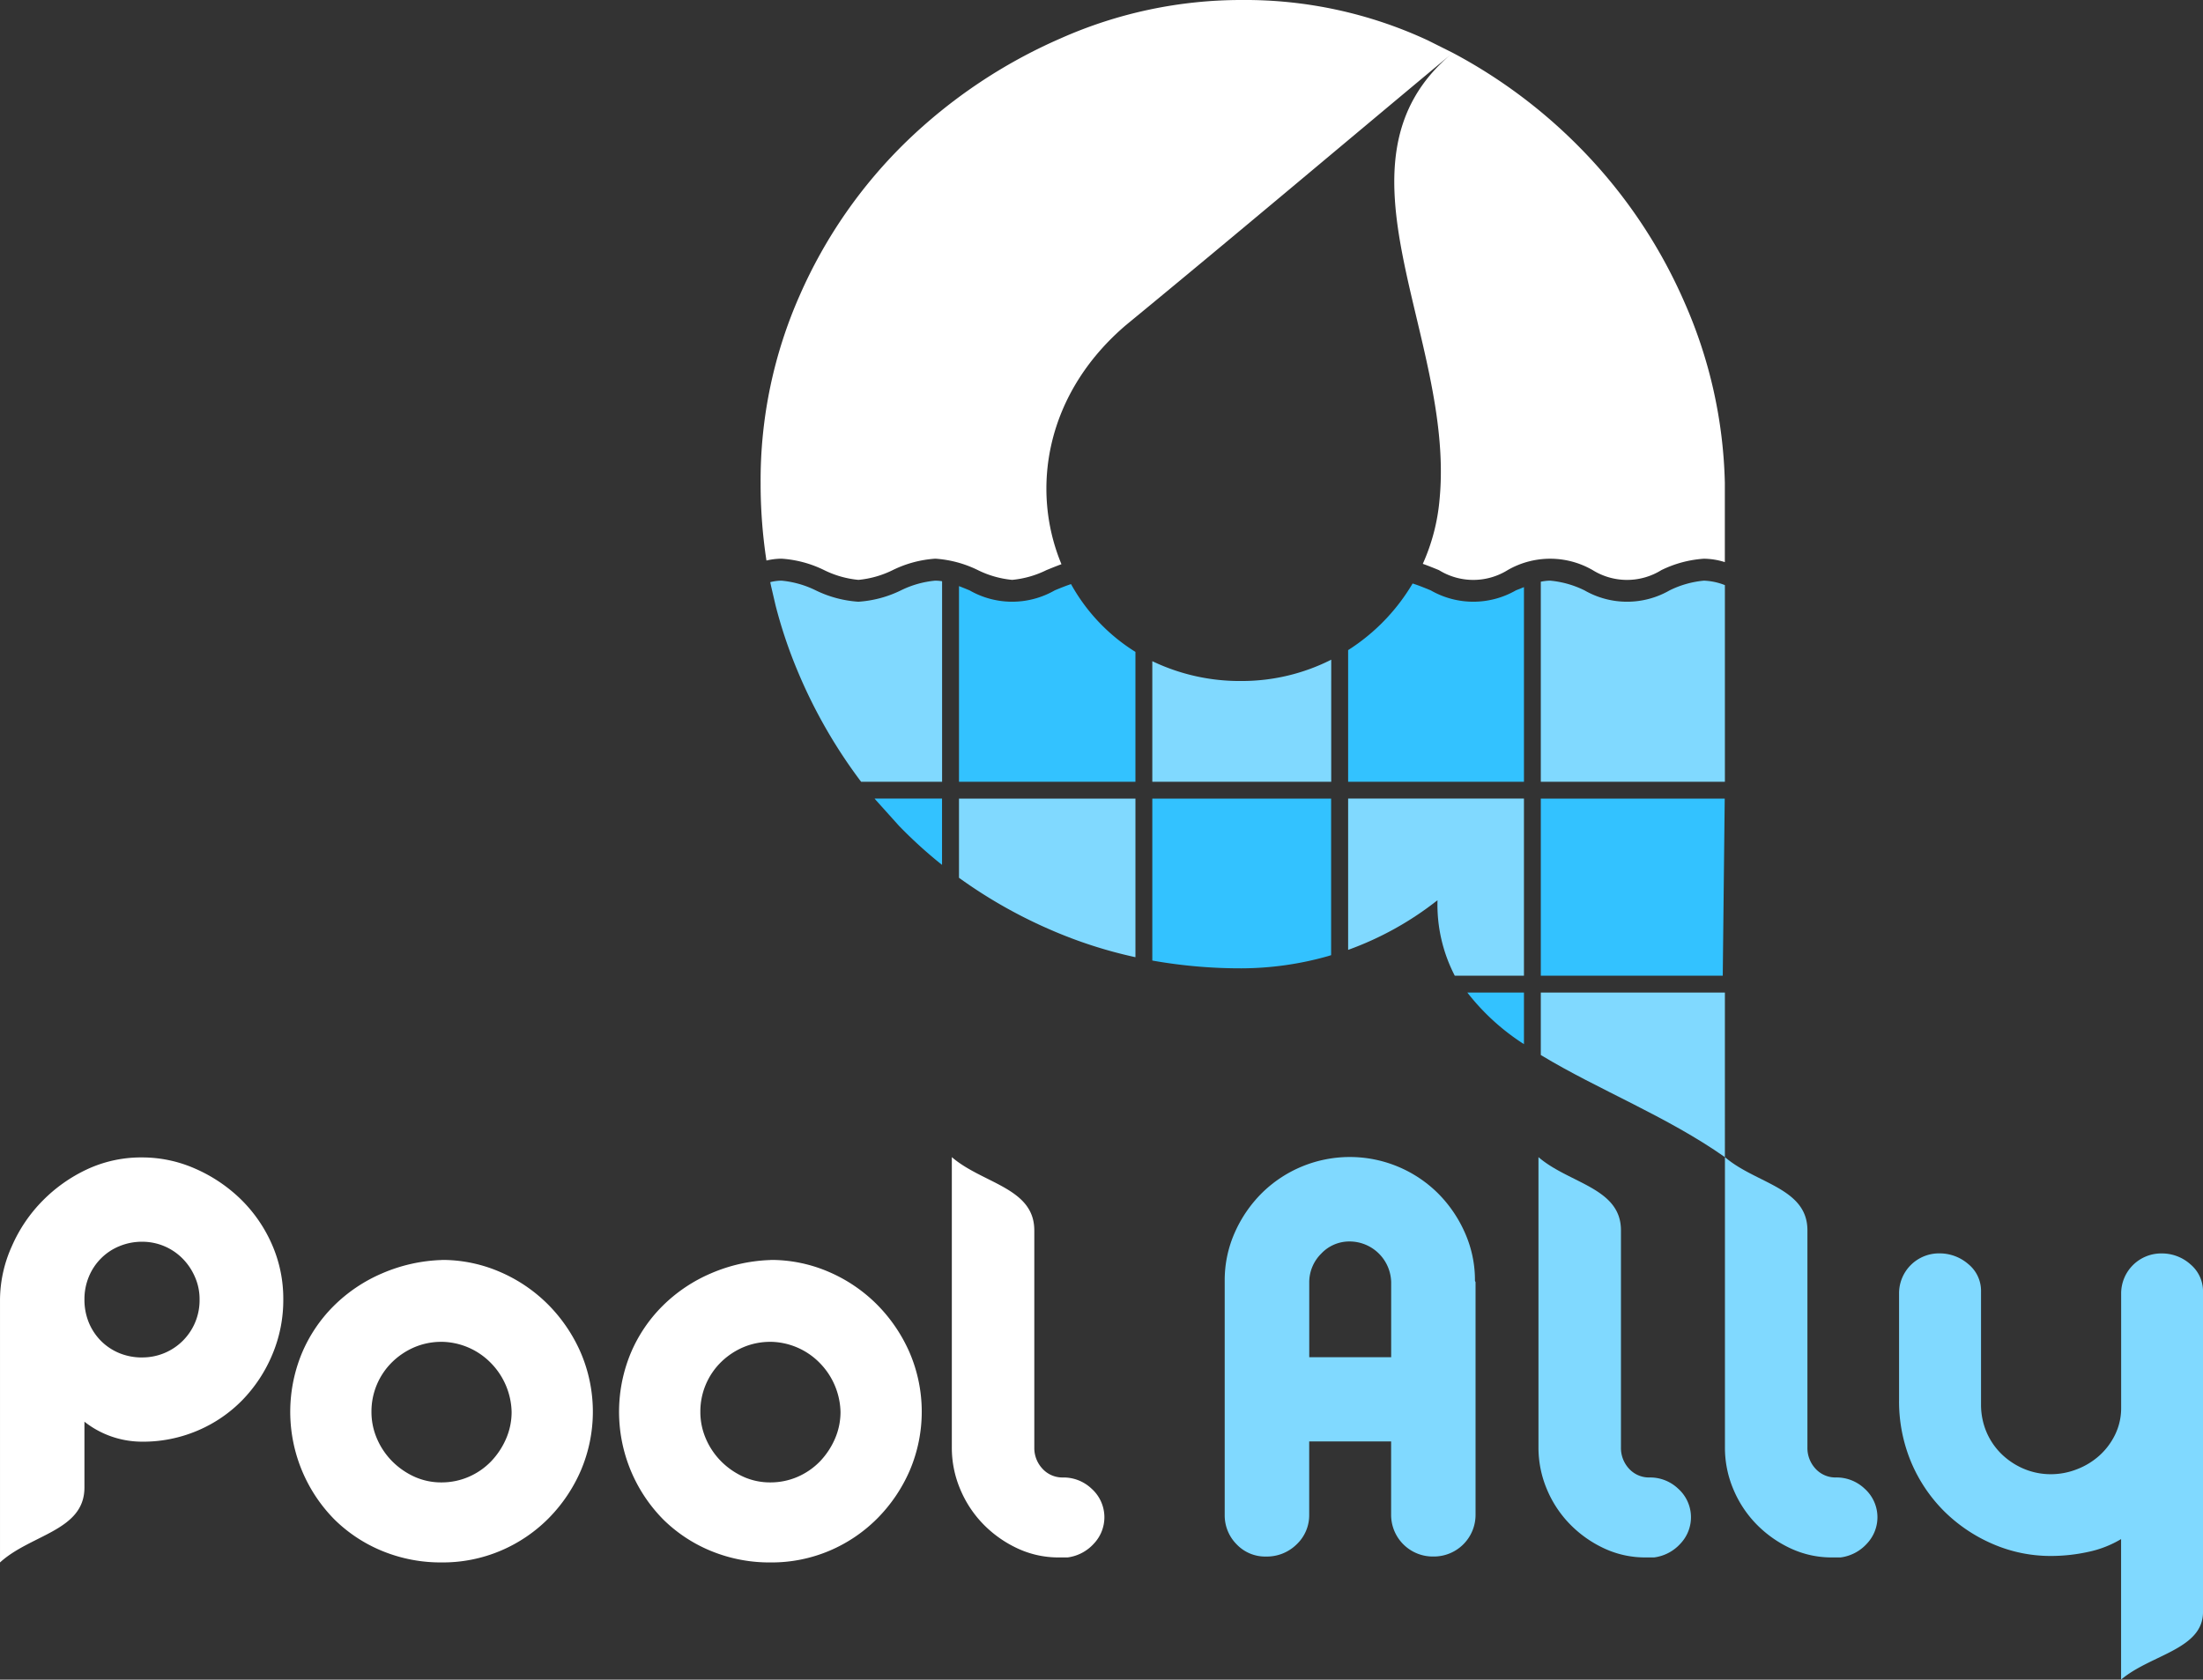
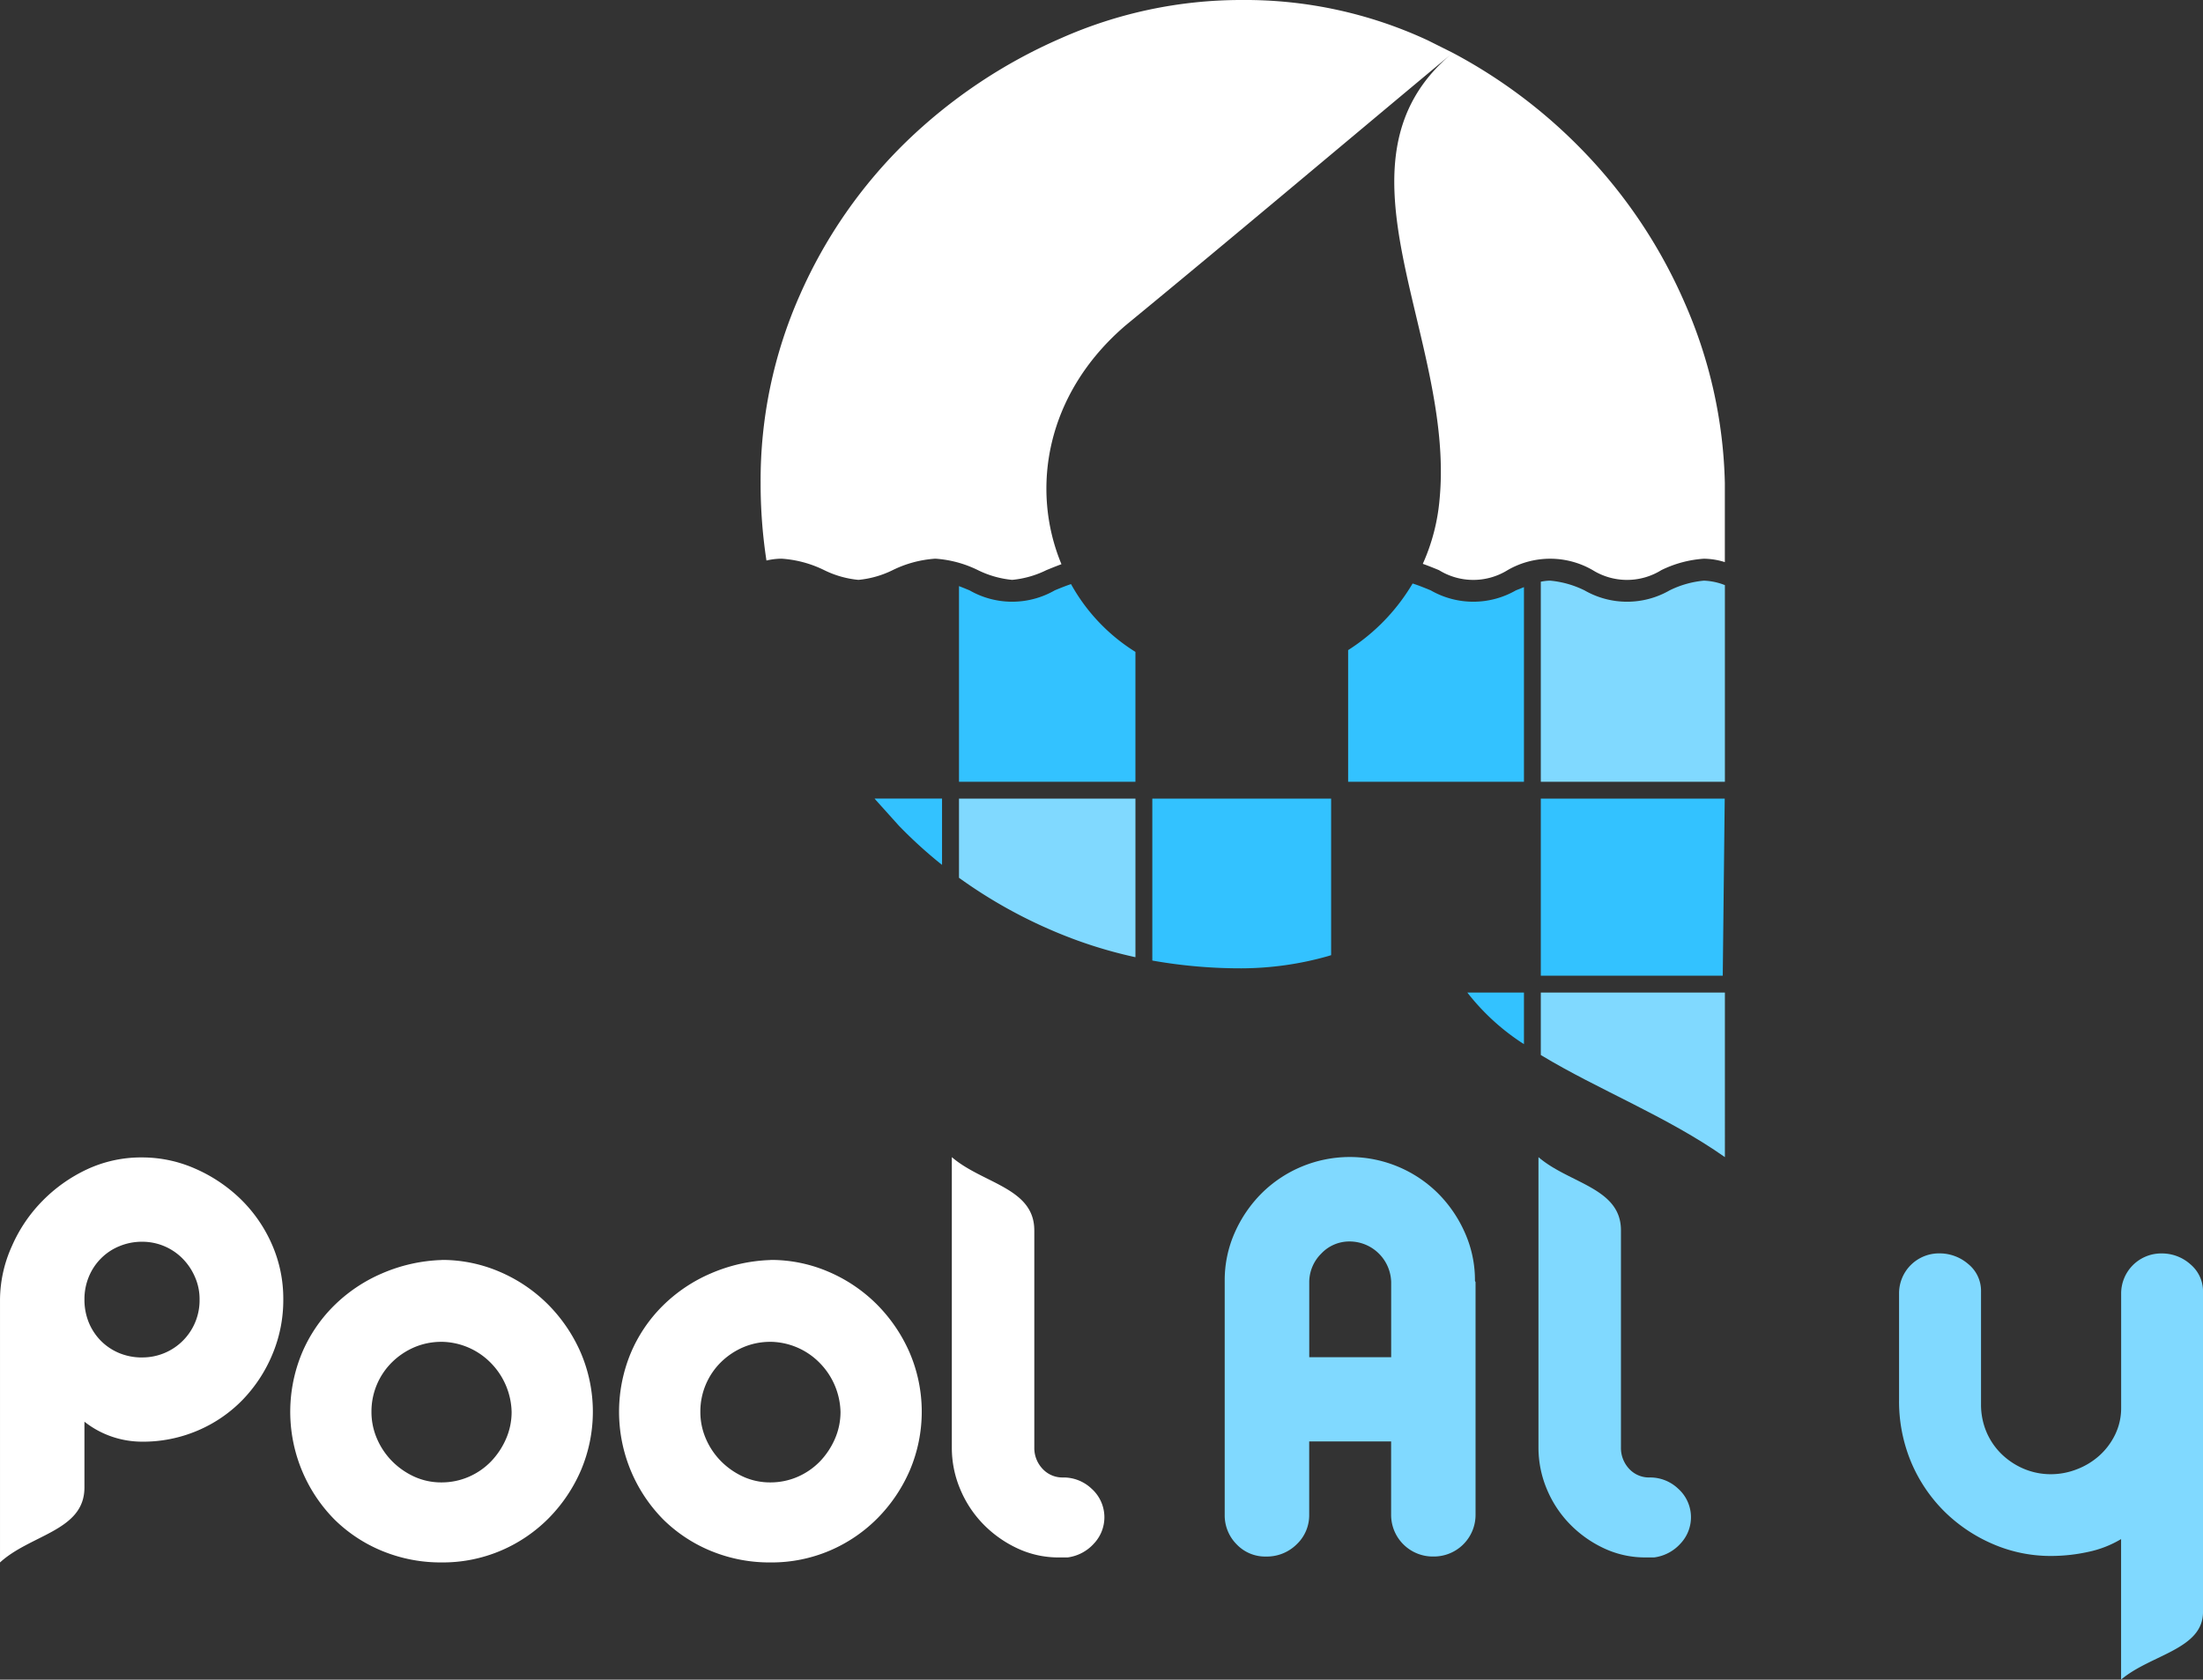
<svg xmlns="http://www.w3.org/2000/svg" width="216" height="164.728" viewBox="0 0 216 164.728">
  <rect x="0" y="0" width="216" height="164.728" fill="#333333" stroke="none" />
  <g id="logo_blanco" data-name="logo blanco" transform="translate(0.01)">
    <path id="Trazado_696" data-name="Trazado 696" d="M13.913,194.429a12.844,12.844,0,0,1,5.213,1.1,15.007,15.007,0,0,1,4.442,2.971,14.087,14.087,0,0,1,3.065,4.413,13.2,13.2,0,0,1,1.133,5.423,13.749,13.749,0,0,1-1.074,5.423,14.306,14.306,0,0,1-2.913,4.442,13.481,13.481,0,0,1-4.384,3.006,13.654,13.654,0,0,1-5.487,1.1,9.227,9.227,0,0,1-2.849-.461,9.052,9.052,0,0,1-2.79-1.5v6.468c-.006,4.238-5.283,4.588-8.278,7.338V208.334a12.916,12.916,0,0,1,1.168-5.213,14.674,14.674,0,0,1,3.006-4.442,15.072,15.072,0,0,1,4.384-3.094,12.546,12.546,0,0,1,5.365-1.156Zm0,19.615a5.6,5.6,0,0,0,5.645-5.7,5.361,5.361,0,0,0-.461-2.207,5.832,5.832,0,0,0-1.226-1.81,5.549,5.549,0,0,0-3.958-1.629,5.741,5.741,0,0,0-2.207.432,5.41,5.41,0,0,0-1.81,1.2,5.5,5.5,0,0,0-1.2,1.81,5.736,5.736,0,0,0-.426,2.207,5.912,5.912,0,0,0,.426,2.271,5.561,5.561,0,0,0,1.2,1.81,5.5,5.5,0,0,0,1.81,1.2,5.842,5.842,0,0,0,2.207.42Zm29.369-9.562a14.238,14.238,0,0,1,5.7,1.162,15.047,15.047,0,0,1,4.723,3.187,15.431,15.431,0,0,1,3.217,4.723,14.719,14.719,0,0,1,.029,11.559A15.315,15.315,0,0,1,53.8,229.8a14.7,14.7,0,0,1-4.688,3.187,14.544,14.544,0,0,1-5.826,1.162,15.068,15.068,0,0,1-5.762-1.1,14.506,14.506,0,0,1-4.723-3.094,15.031,15.031,0,0,1-3.222-16.3,14.445,14.445,0,0,1,3.129-4.658,15.172,15.172,0,0,1,4.723-3.187,15.977,15.977,0,0,1,5.855-1.319Zm0,8.033a6.733,6.733,0,0,0-2.639.52,7.082,7.082,0,0,0-2.177,1.442,6.784,6.784,0,0,0-2.055,4.9,6.579,6.579,0,0,0,.555,2.668,7.139,7.139,0,0,0,1.5,2.207,7.366,7.366,0,0,0,2.177,1.5,6.359,6.359,0,0,0,2.639.549,6.673,6.673,0,0,0,2.668-.549,6.81,6.81,0,0,0,2.177-1.5,7.522,7.522,0,0,0,1.471-2.207,6.579,6.579,0,0,0,.555-2.668,7.084,7.084,0,0,0-2.026-4.781,6.88,6.88,0,0,0-4.845-2.084Zm32.247-8.033a14.238,14.238,0,0,1,5.7,1.162,15.047,15.047,0,0,1,4.723,3.187,15.43,15.43,0,0,1,3.217,4.723,14.719,14.719,0,0,1,.029,11.559,15.315,15.315,0,0,1-3.158,4.688,14.7,14.7,0,0,1-4.688,3.187,14.544,14.544,0,0,1-5.826,1.162,15.068,15.068,0,0,1-5.762-1.1,14.506,14.506,0,0,1-4.723-3.094,15.031,15.031,0,0,1-3.222-16.3,14.445,14.445,0,0,1,3.129-4.658,15.172,15.172,0,0,1,4.723-3.187,15.977,15.977,0,0,1,5.855-1.319Zm0,8.033a6.733,6.733,0,0,0-2.639.52,7.082,7.082,0,0,0-2.177,1.442,6.785,6.785,0,0,0-2.055,4.9,6.579,6.579,0,0,0,.555,2.668,7.139,7.139,0,0,0,1.5,2.207,7.366,7.366,0,0,0,2.177,1.5,6.359,6.359,0,0,0,2.639.549,6.673,6.673,0,0,0,2.668-.549,6.875,6.875,0,0,0,2.177-1.5,7.523,7.523,0,0,0,1.471-2.207,6.579,6.579,0,0,0,.555-2.668,7.084,7.084,0,0,0-2.026-4.781,6.88,6.88,0,0,0-4.845-2.084Zm25.873-10.94v21.3a2.964,2.964,0,0,0,.8,2.084,2.647,2.647,0,0,0,2.026.858,3.991,3.991,0,0,1,2.79,1.1,3.755,3.755,0,0,1,.245,5.365,4.21,4.21,0,0,1-2.6,1.378H103.8a9.474,9.474,0,0,1-4.046-.887,11.388,11.388,0,0,1-3.339-2.358,10.931,10.931,0,0,1-2.271-3.433,10.424,10.424,0,0,1-.829-4.11V194.4C96.335,197,101.4,197.406,101.4,201.574Z" transform="translate(0 -80.915)" fill="#fff" fill-rule="evenodd" />
    <g id="Grupo_401" data-name="Grupo 401" transform="translate(120.071 113.479)">
      <path id="Trazado_697" data-name="Trazado 697" d="M230.226,206.532s.017.041.058.123v22.8a4.086,4.086,0,0,1-4.11,4.11,4.087,4.087,0,0,1-4.168-4.11v-7.174h-8.033v7.174a3.921,3.921,0,0,1-1.226,2.913,4.159,4.159,0,0,1-3.006,1.2,3.859,3.859,0,0,1-2.884-1.2,4.027,4.027,0,0,1-1.168-2.913V206.532a11.5,11.5,0,0,1,.981-4.723,12.722,12.722,0,0,1,2.639-3.865,12.277,12.277,0,0,1,17.291,0,12.722,12.722,0,0,1,2.639,3.865,11.413,11.413,0,0,1,.987,4.723Zm-8.214.181a4.087,4.087,0,0,0-4.046-4.046,3.782,3.782,0,0,0-2.82,1.2,3.947,3.947,0,0,0-1.168,2.849v7.3h8.033v-7.3Zm53.788-2.878a4.285,4.285,0,0,1,2.79,1.045,3.382,3.382,0,0,1,1.255,2.7v11.1a6.882,6.882,0,0,0,.52,2.639,6.687,6.687,0,0,0,1.442,2.148,7.094,7.094,0,0,0,2.177,1.471,6.773,6.773,0,0,0,2.726.555,6.964,6.964,0,0,0,2.545-.49,7.05,7.05,0,0,0,2.207-1.348A6.7,6.7,0,0,0,293,221.594a5.956,5.956,0,0,0,.584-2.6V207.77a3.927,3.927,0,0,1,3.981-3.929,4.189,4.189,0,0,1,2.82,1.074,3.453,3.453,0,0,1,1.226,2.668V239c0,3.684-5.131,4.174-8.033,6.637V231.856a10.42,10.42,0,0,1-3.217,1.255,17.118,17.118,0,0,1-3.649.4,14.242,14.242,0,0,1-5.7-1.168,15.416,15.416,0,0,1-4.752-3.187,15.05,15.05,0,0,1-3.252-4.81,15.451,15.451,0,0,1-1.2-6.1V207.758a3.918,3.918,0,0,1,3.993-3.923Z" transform="translate(-205.69 -194.39)" fill="#80d9ff" fill-rule="evenodd" />
      <path id="Trazado_698" data-name="Trazado 698" d="M266.471,201.574v21.3a2.985,2.985,0,0,0,.794,2.084,2.647,2.647,0,0,0,2.026.858,3.991,3.991,0,0,1,2.79,1.1,3.755,3.755,0,0,1,.245,5.365,4.21,4.21,0,0,1-2.6,1.378h-.858a9.474,9.474,0,0,1-4.045-.887,11.386,11.386,0,0,1-3.339-2.358,10.929,10.929,0,0,1-2.271-3.433,10.527,10.527,0,0,1-.829-4.11V194.4C261.4,197,266.471,197.406,266.471,201.574Z" transform="translate(-227.621 -194.394)" fill="#80d9ff" fill-rule="evenodd" />
-       <path id="Trazado_699" data-name="Trazado 699" d="M297.791,201.574v21.3a2.985,2.985,0,0,0,.794,2.084,2.646,2.646,0,0,0,2.026.858,3.991,3.991,0,0,1,2.79,1.1,3.756,3.756,0,0,1,.245,5.365,4.21,4.21,0,0,1-2.6,1.378h-.858a9.474,9.474,0,0,1-4.045-.887,11.387,11.387,0,0,1-3.339-2.358,10.931,10.931,0,0,1-2.271-3.433,10.424,10.424,0,0,1-.829-4.11V194.4C292.724,197,297.791,197.406,297.791,201.574Z" transform="translate(-240.658 -194.394)" fill="#80d9ff" fill-rule="evenodd" />
    </g>
    <g id="Grupo_402" data-name="Grupo 402" transform="translate(74.566)">
      <path id="Trazado_700" data-name="Trazado 700" d="M163.566,31.88c10.449-8.587,21.5-17.922,31.92-26.6-12.709,10.66.344,27.747-1.173,43.672a19.491,19.491,0,0,1-1.646,6.346c.531.187,1.057.4,1.588.619a6.384,6.384,0,0,0,6.725,0,8.332,8.332,0,0,1,8.348,0,6.384,6.384,0,0,0,6.725,0,11.115,11.115,0,0,1,4.174-1.121,7.038,7.038,0,0,1,2.055.333V47.379a46.362,46.362,0,0,0-3.964-17.741A50.052,50.052,0,0,0,208.09,14.5,51.056,51.056,0,0,0,195.6,5.178l-2.44-1.22A42.471,42.471,0,0,0,174.908,0a43.587,43.587,0,0,0-17.741,3.759,51.094,51.094,0,0,0-15.131,10.123A47.741,47.741,0,0,0,131.6,28.908a44.843,44.843,0,0,0-3.859,18.47,49.954,49.954,0,0,0,.572,7.595,6.649,6.649,0,0,1,1.483-.181,11.115,11.115,0,0,1,4.174,1.121,9.6,9.6,0,0,0,3.362.957,9.6,9.6,0,0,0,3.362-.957,11.116,11.116,0,0,1,4.174-1.121,11.115,11.115,0,0,1,4.174,1.121,9.6,9.6,0,0,0,3.363.957,9.6,9.6,0,0,0,3.362-.957c.49-.2.975-.4,1.471-.578C154.179,47.992,155.679,38.61,163.566,31.88Z" transform="translate(-127.74 0)" fill="#fff" fill-rule="evenodd" />
-       <path id="Trazado_701" data-name="Trazado 701" d="M146.208,117.27V97.608a4.408,4.408,0,0,0-.671-.058,9.549,9.549,0,0,0-3.363.952A11.128,11.128,0,0,1,138,99.617a11.186,11.186,0,0,1-4.18-1.115,9.61,9.61,0,0,0-3.357-.952,4.624,4.624,0,0,0-1.1.146l.017.105.064.3.438,1.88a46.364,46.364,0,0,0,2.177,6.474,49.922,49.922,0,0,0,6.124,10.706l.088.111h7.939Z" transform="translate(-128.414 -40.603)" fill="#80d9ff" fill-rule="evenodd" />
      <path id="Trazado_702" data-name="Trazado 702" d="M161.06,98.328v19.188h17.3V104.779a18.224,18.224,0,0,1-6.316-6.649c-.525.175-1.062.391-1.594.613a8.381,8.381,0,0,1-8.354,0C161.749,98.6,161.4,98.457,161.06,98.328Z" transform="translate(-141.609 -40.845)" fill="#33c2ff" fill-rule="evenodd" />
-       <path id="Trazado_703" data-name="Trazado 703" d="M193.53,110.976V122.8h17.542V110.83a19.415,19.415,0,0,1-8.786,2.09A19.84,19.84,0,0,1,193.53,110.976Z" transform="translate(-155.124 -46.131)" fill="#80d9ff" fill-rule="evenodd" />
      <path id="Trazado_704" data-name="Trazado 704" d="M226.42,104.562v12.913h17.239V98.386l-.788.315a8.381,8.381,0,0,1-8.354,0c-.6-.245-1.191-.49-1.775-.671A19.5,19.5,0,0,1,226.42,104.562Z" transform="translate(-168.814 -40.803)" fill="#33c2ff" fill-rule="evenodd" />
      <path id="Trazado_705" data-name="Trazado 705" d="M258.78,97.655v19.62h18.05V97.988a6.22,6.22,0,0,0-2.055-.438,9.549,9.549,0,0,0-3.363.952,8.37,8.37,0,0,1-8.348,0,9.6,9.6,0,0,0-3.363-.952A4.656,4.656,0,0,0,258.78,97.655Z" transform="translate(-182.283 -40.603)" fill="#80d9ff" fill-rule="evenodd" />
      <path id="Trazado_706" data-name="Trazado 706" d="M153.5,140.667v-6.5H146.89l.088.111,2.294,2.551a44.673,44.673,0,0,0,3.958,3.625Z" transform="translate(-135.711 -55.846)" fill="#33c2ff" fill-rule="evenodd" />
      <path id="Trazado_707" data-name="Trazado 707" d="M161.06,134.17v7.764a47.713,47.713,0,0,0,9.037,5.125,44.4,44.4,0,0,0,8.2,2.65l.064.012V134.17Z" transform="translate(-141.609 -55.846)" fill="#80d9ff" fill-rule="evenodd" />
      <path id="Trazado_708" data-name="Trazado 708" d="M193.53,134.17v15.879l.152.029a49.468,49.468,0,0,0,8.6.736,31.369,31.369,0,0,0,8.459-1.191l.321-.1V134.17Z" transform="translate(-155.124 -55.846)" fill="#33c2ff" fill-rule="evenodd" />
-       <path id="Trazado_709" data-name="Trazado 709" d="M226.42,134.166V149a31.248,31.248,0,0,0,8.762-4.869,15.15,15.15,0,0,0,1.693,7.4h6.783V134.16H226.42Z" transform="translate(-168.814 -55.842)" fill="#80d9ff" fill-rule="evenodd" />
      <path id="Trazado_710" data-name="Trazado 710" d="M258.78,134.17v17.367h17.84l.193-17.367Z" transform="translate(-182.283 -55.846)" fill="#33c2ff" fill-rule="evenodd" />
      <path id="Trazado_711" data-name="Trazado 711" d="M276.83,166.75H258.78v6.124l.064.041c5.523,3.345,12.341,6,17.986,9.977Z" transform="translate(-182.283 -69.407)" fill="#80d9ff" fill-rule="evenodd" />
      <path id="Trazado_712" data-name="Trazado 712" d="M251.992,171.811V166.75H246.44a22.215,22.215,0,0,0,5.388,4.956Z" transform="translate(-177.147 -69.407)" fill="#33c2ff" fill-rule="evenodd" />
    </g>
  </g>
</svg>